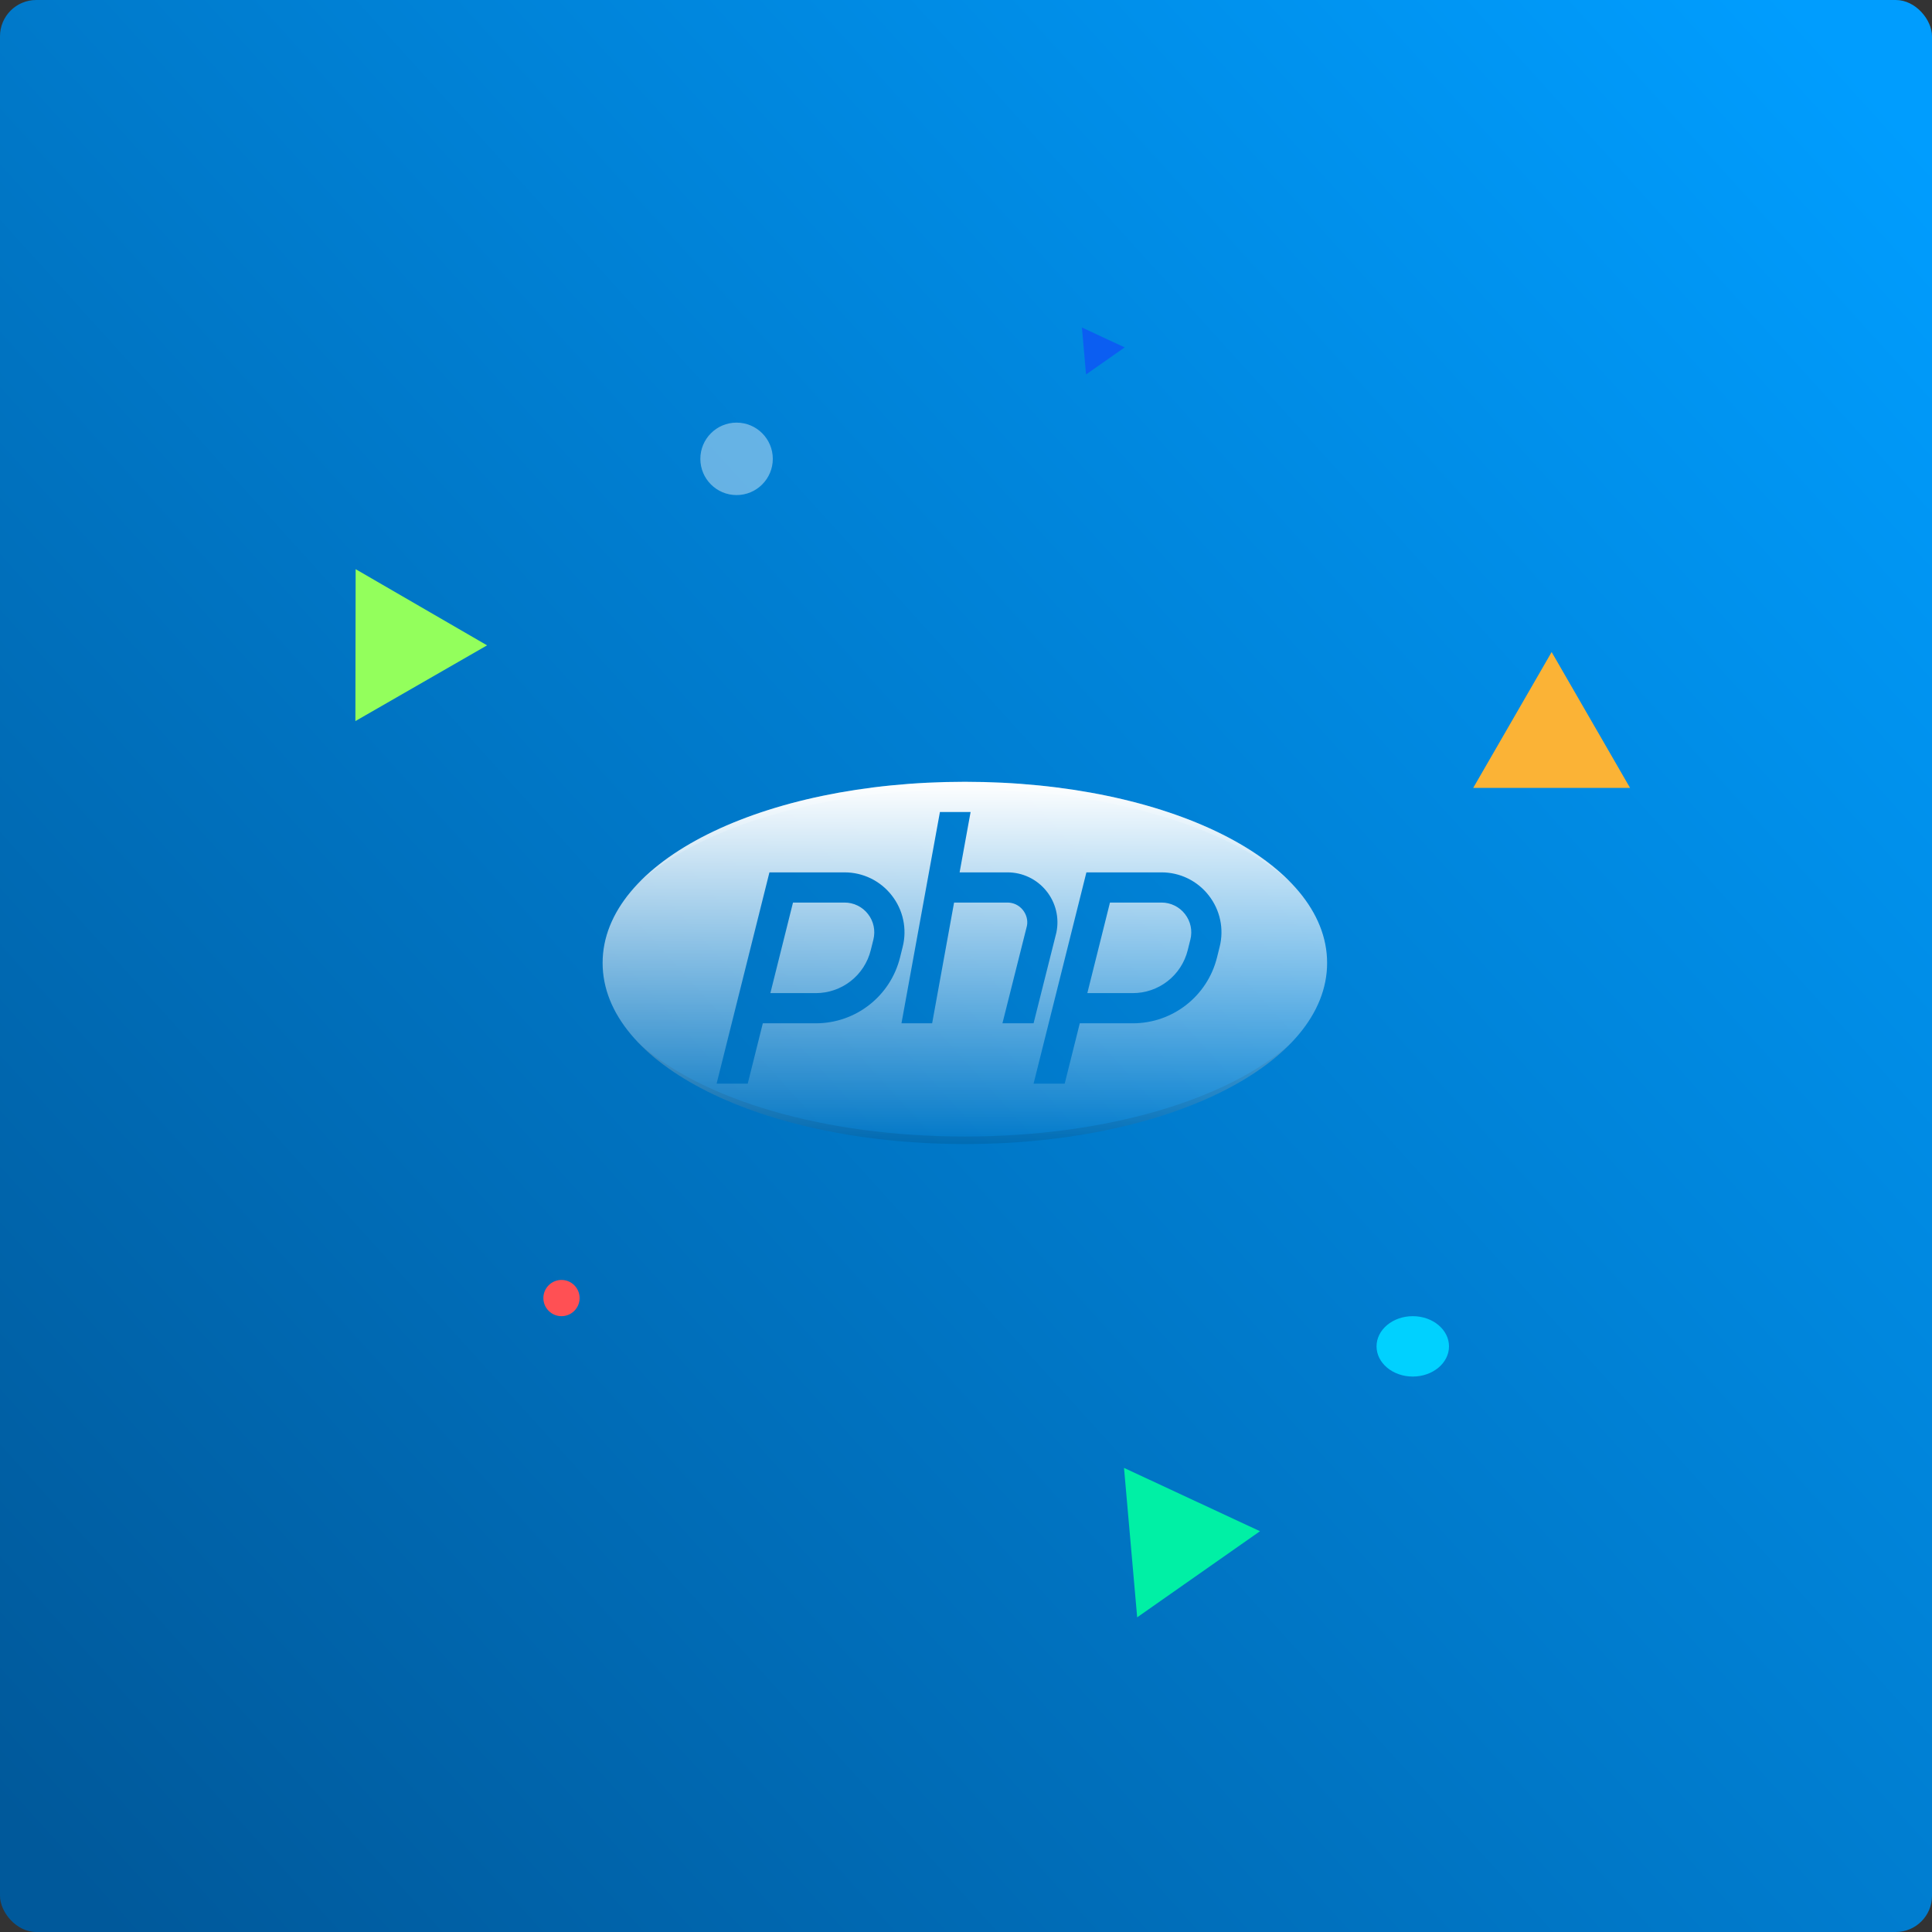
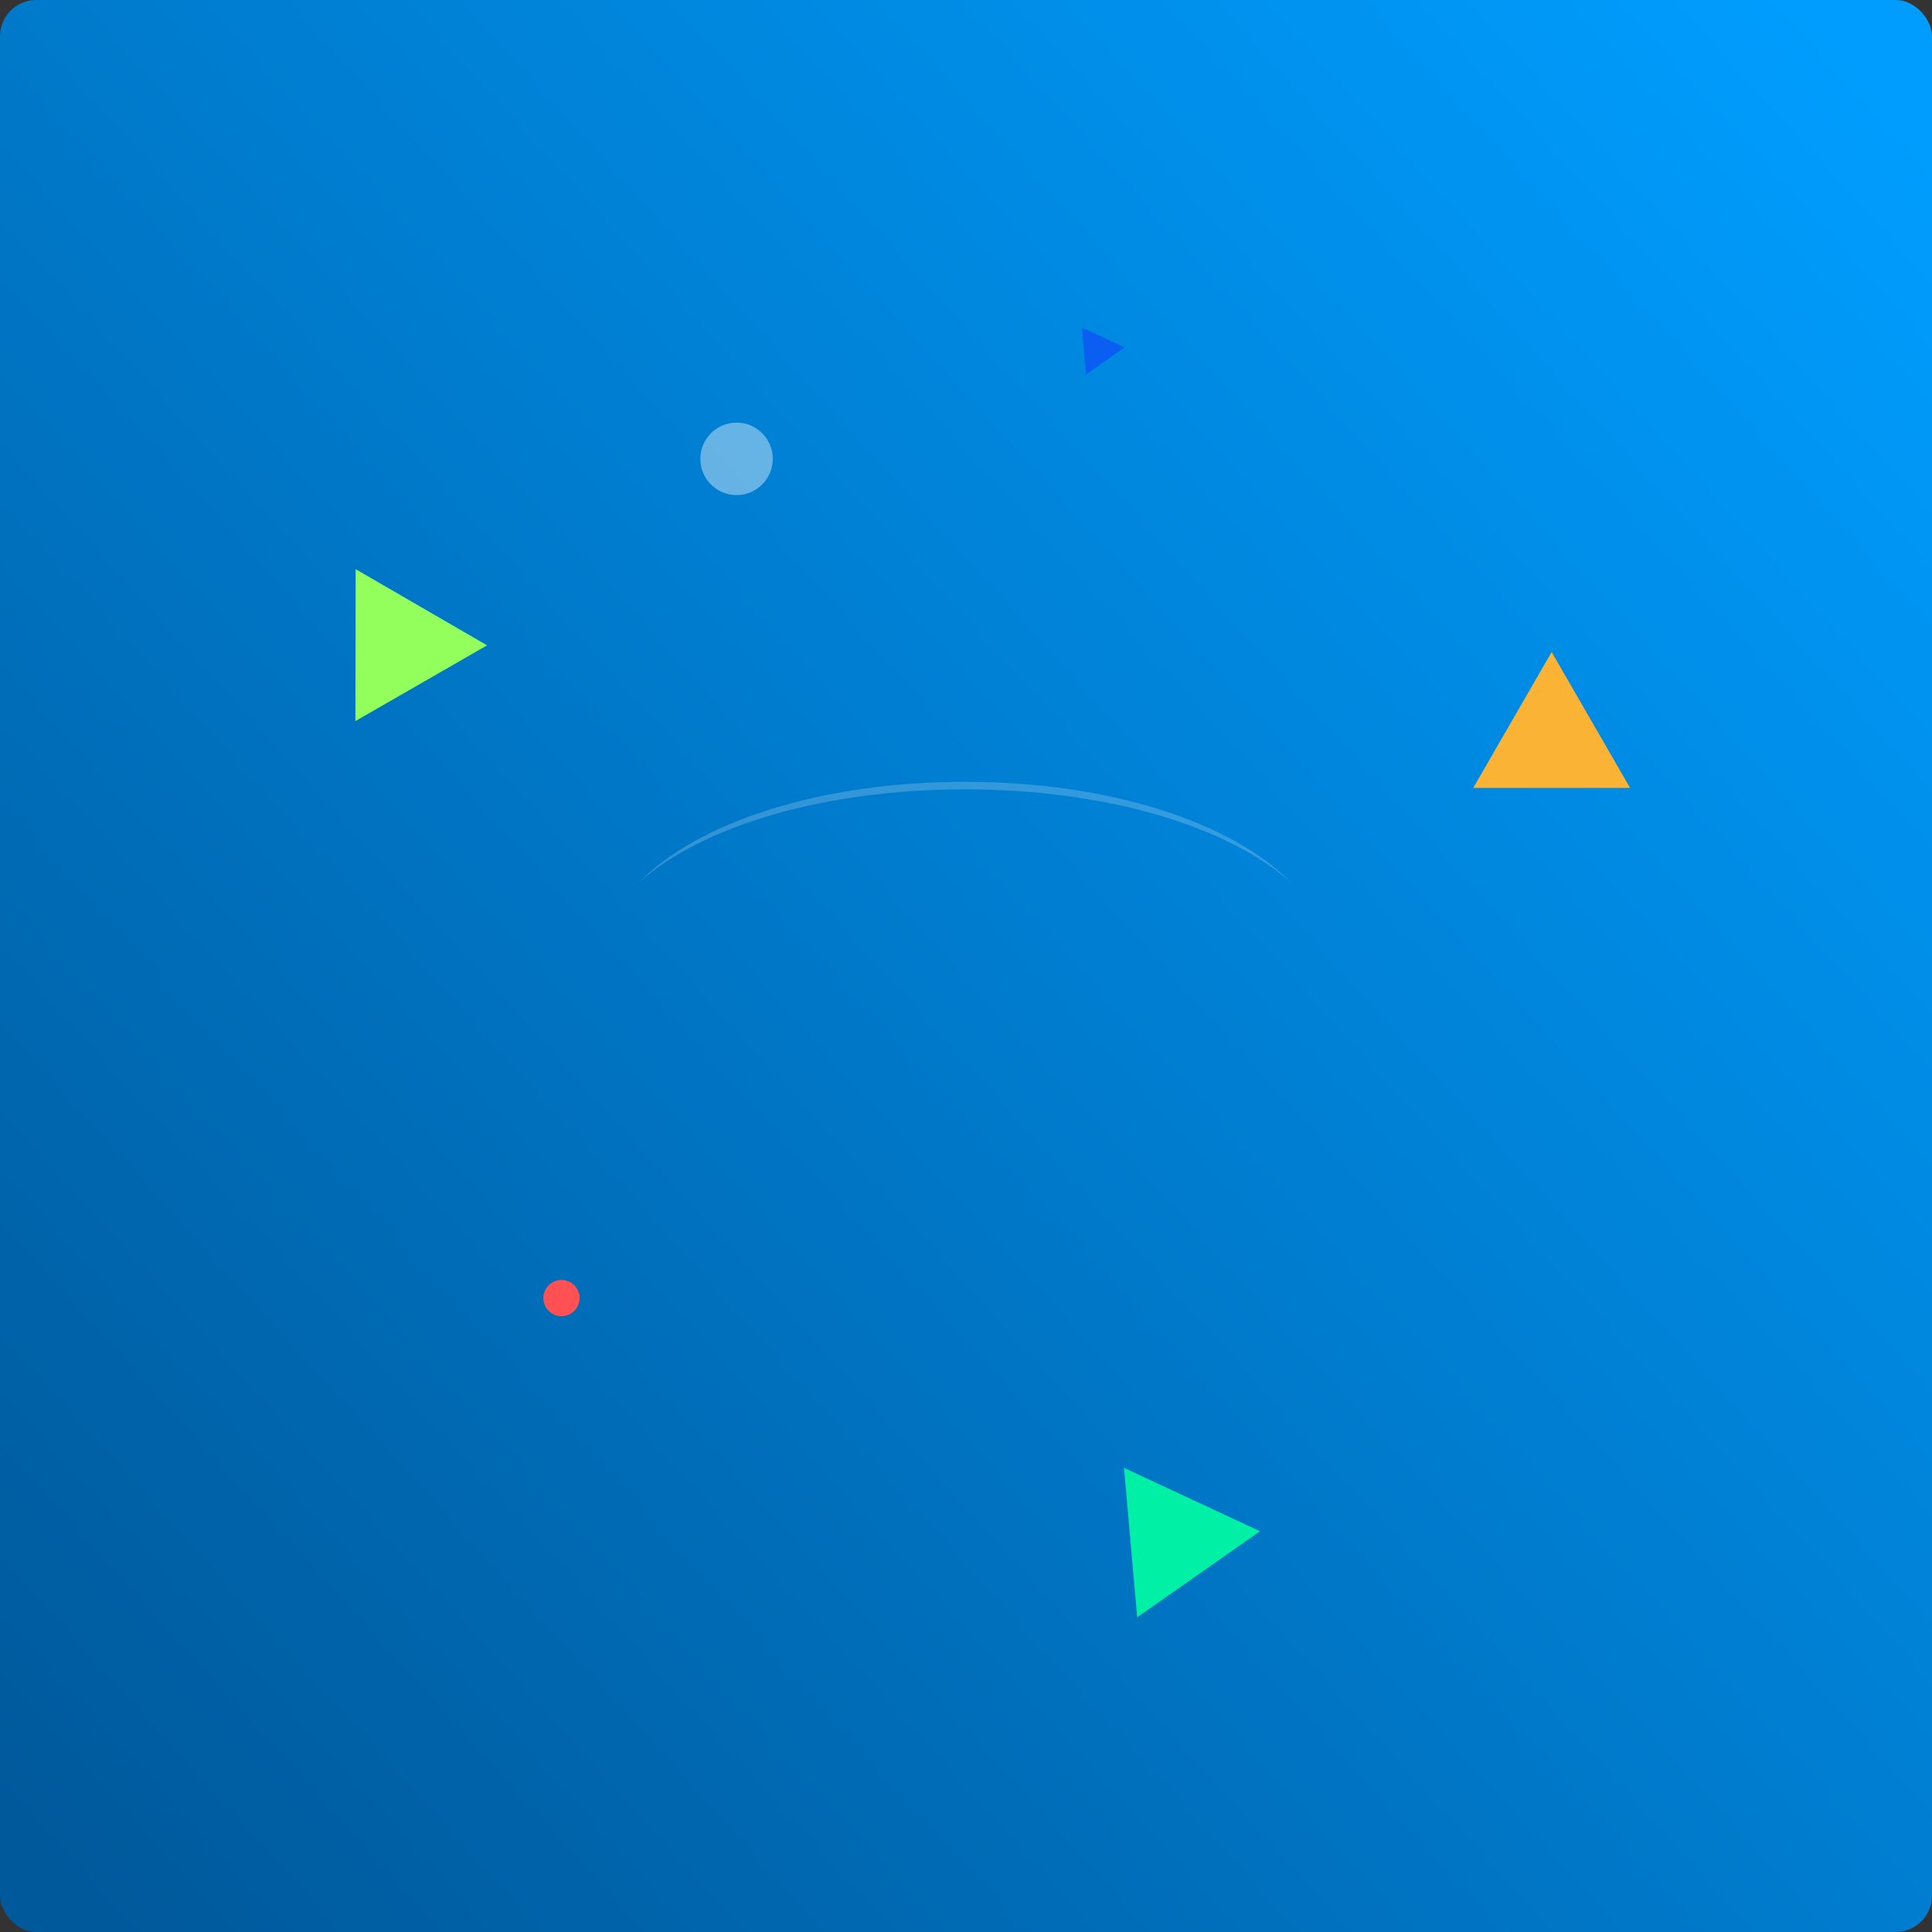
<svg xmlns="http://www.w3.org/2000/svg" width="160" height="160" viewBox="0 0 160 160" fill="none">
  <rect x="0" y="0" width="160" height="160" fill="#333333" stroke="none" />
  <rect width="160" height="160" rx="3" fill="url(#paint0_linear_1662_10835)" />
  <path d="M29.453 47.136L40.338 53.445L29.432 59.717L29.453 47.136Z" fill="#93FF5C" />
  <path d="M93.086 121.565L104.348 126.809L94.176 133.94L93.086 121.565Z" fill="#00F0A5" />
  <path d="M89.599 27.121L93.14 28.77L89.942 31.012L89.599 27.121Z" fill="#0B5EF2" />
  <path d="M128.5 54L134.995 65.25H122.005L128.5 54Z" fill="#FBB336" />
  <circle cx="61" cy="38" r="3" fill="white" fill-opacity="0.4" />
  <circle cx="46.5" cy="107.5" r="1.5" fill="#FF5054" />
-   <ellipse cx="117" cy="111.5" rx="3" ry="2.5" fill="#00D1FF" />
  <g clip-path="url(#clip0_1662_10835)">
    <path opacity="0.2" d="M79.907 65.371C91.664 65.371 101.712 68.446 106.882 73.071C102.047 68.106 91.899 64.746 79.907 64.746C67.914 64.746 57.767 68.104 52.932 73.071C58.102 68.446 68.149 65.371 79.907 65.371Z" fill="white" />
-     <path opacity="0.1" d="M79.907 94.121C68.149 94.121 58.102 91.046 52.932 86.421C57.767 91.386 67.914 94.746 79.907 94.746C91.899 94.746 102.047 91.388 106.882 86.421C101.712 91.046 91.664 94.121 79.907 94.121Z" fill="#010101" />
-     <path fill-rule="evenodd" clip-rule="evenodd" d="M49.906 79.746C49.906 71.336 63.084 64.746 79.906 64.746C96.729 64.746 109.906 71.336 109.906 79.746C109.906 88.156 96.729 94.746 79.906 94.746C63.084 94.746 49.906 88.156 49.906 79.746ZM72.118 72.746C72.796 73.077 73.39 73.559 73.853 74.156C74.319 74.75 74.643 75.443 74.799 76.181C74.956 76.92 74.941 77.684 74.756 78.416L74.536 79.301C73.733 82.506 70.863 84.746 67.561 84.746H63.173L61.923 89.746H59.346L63.721 72.246H69.938C70.693 72.244 71.439 72.415 72.118 72.746ZM72.111 78.694L72.331 77.811C72.513 77.071 72.353 76.296 71.883 75.696C71.653 75.399 71.359 75.159 71.021 74.995C70.684 74.83 70.314 74.745 69.938 74.746H65.673L63.798 82.246H67.561C68.607 82.247 69.623 81.898 70.448 81.254C71.272 80.61 71.858 79.709 72.111 78.694ZM98.368 72.746C99.046 73.077 99.64 73.559 100.103 74.156C100.569 74.75 100.893 75.443 101.049 76.181C101.206 76.92 101.191 77.684 101.006 78.416L100.786 79.301C99.983 82.506 97.113 84.746 93.811 84.746H89.423L88.173 89.746H85.596L89.971 72.246H96.188C96.943 72.244 97.689 72.415 98.368 72.746ZM98.361 78.694L98.581 77.811H98.583C98.766 77.071 98.603 76.296 98.133 75.696C97.903 75.399 97.609 75.159 97.271 74.995C96.934 74.83 96.564 74.745 96.188 74.746H91.923L90.048 82.246H93.811C94.857 82.247 95.873 81.898 96.698 81.254C97.522 80.61 98.108 79.709 98.361 78.694ZM85.211 72.645C85.766 72.909 86.256 73.294 86.643 73.771C87.032 74.248 87.31 74.805 87.455 75.403C87.601 76.001 87.612 76.624 87.486 77.226L85.596 84.746H83.018L85.048 76.669C85.136 76.234 85.013 75.736 84.701 75.351C84.388 74.966 83.926 74.746 83.431 74.746H79.013L77.196 84.746H74.656L77.841 67.246H80.381L79.471 72.246H83.433C84.048 72.245 84.656 72.381 85.211 72.645Z" fill="url(#paint1_linear_1662_10835)" />
  </g>
  <defs>
    <linearGradient id="paint0_linear_1662_10835" x1="4" y1="154" x2="160" y2="12.5" gradientUnits="userSpaceOnUse">
      <stop stop-color="#00599B" />
      <stop offset="1" stop-color="#009DFE" />
    </linearGradient>
    <linearGradient id="paint1_linear_1662_10835" x1="79.906" y1="64.746" x2="79.906" y2="94.746" gradientUnits="userSpaceOnUse">
      <stop stop-color="white" />
      <stop offset="1" stop-color="white" stop-opacity="0" />
    </linearGradient>
    <clipPath id="clip0_1662_10835">
      <rect width="60" height="60" fill="white" transform="translate(49.906 49.746)" />
    </clipPath>
  </defs>
</svg>